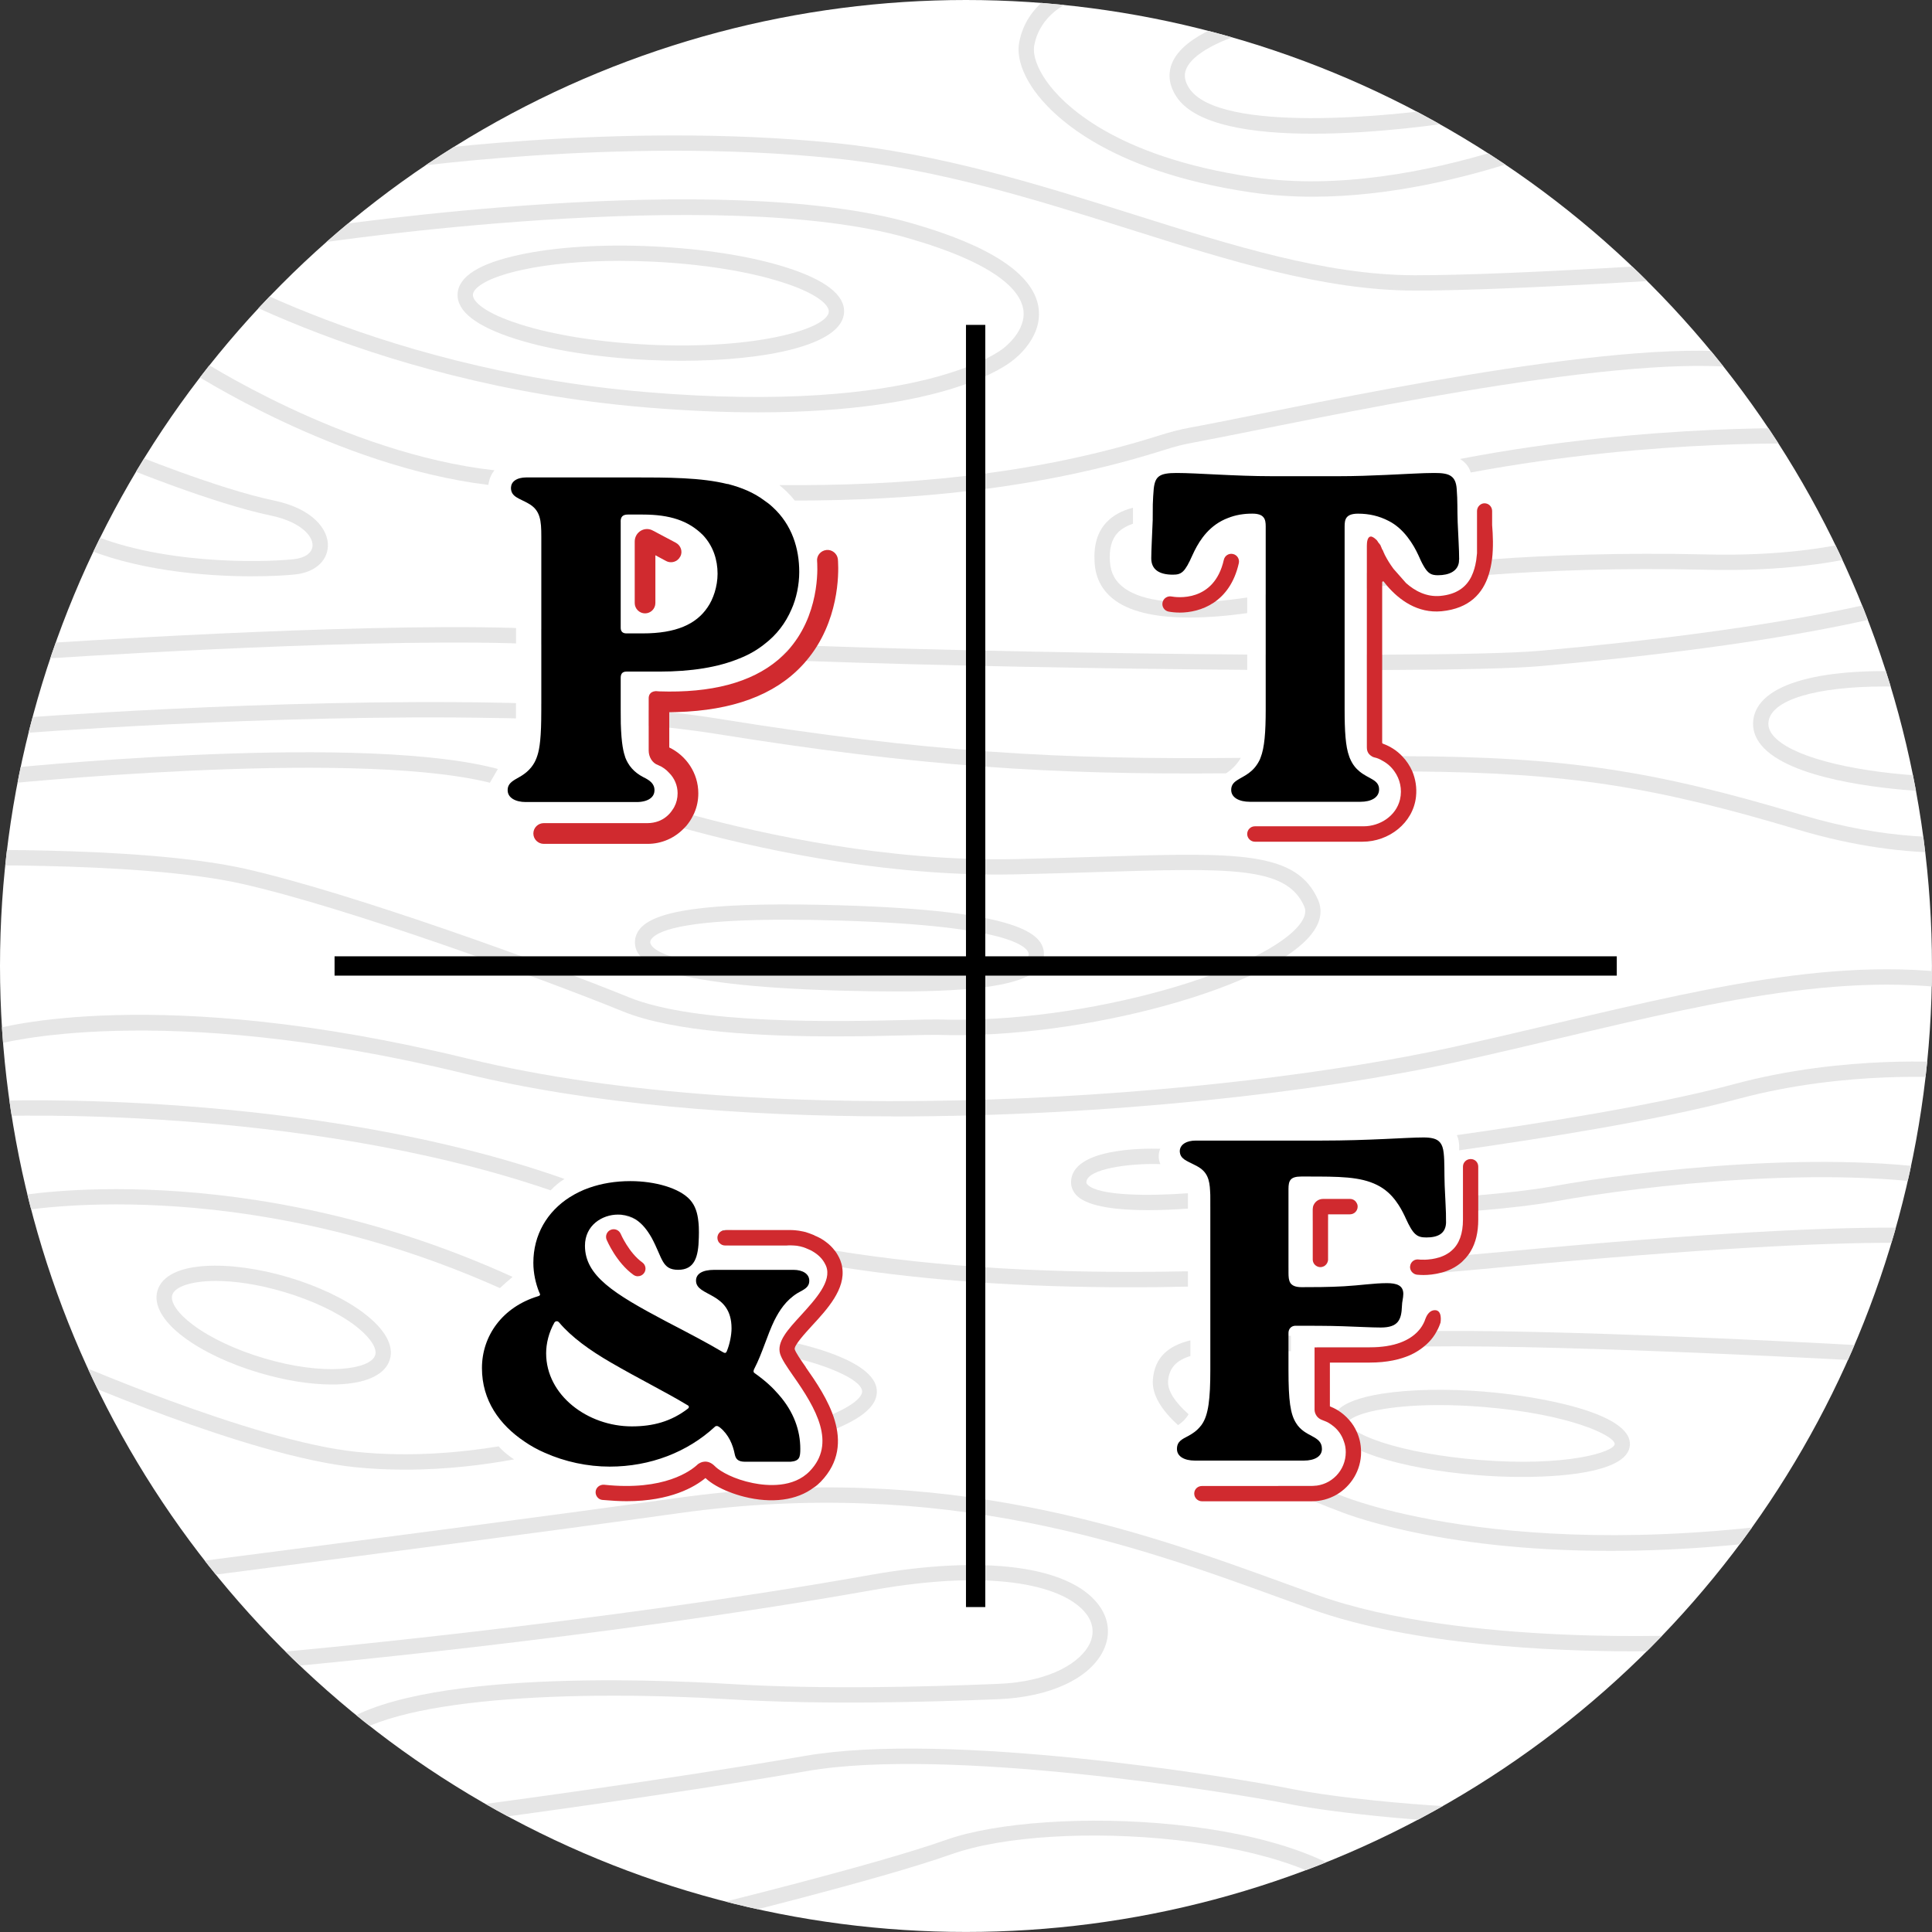
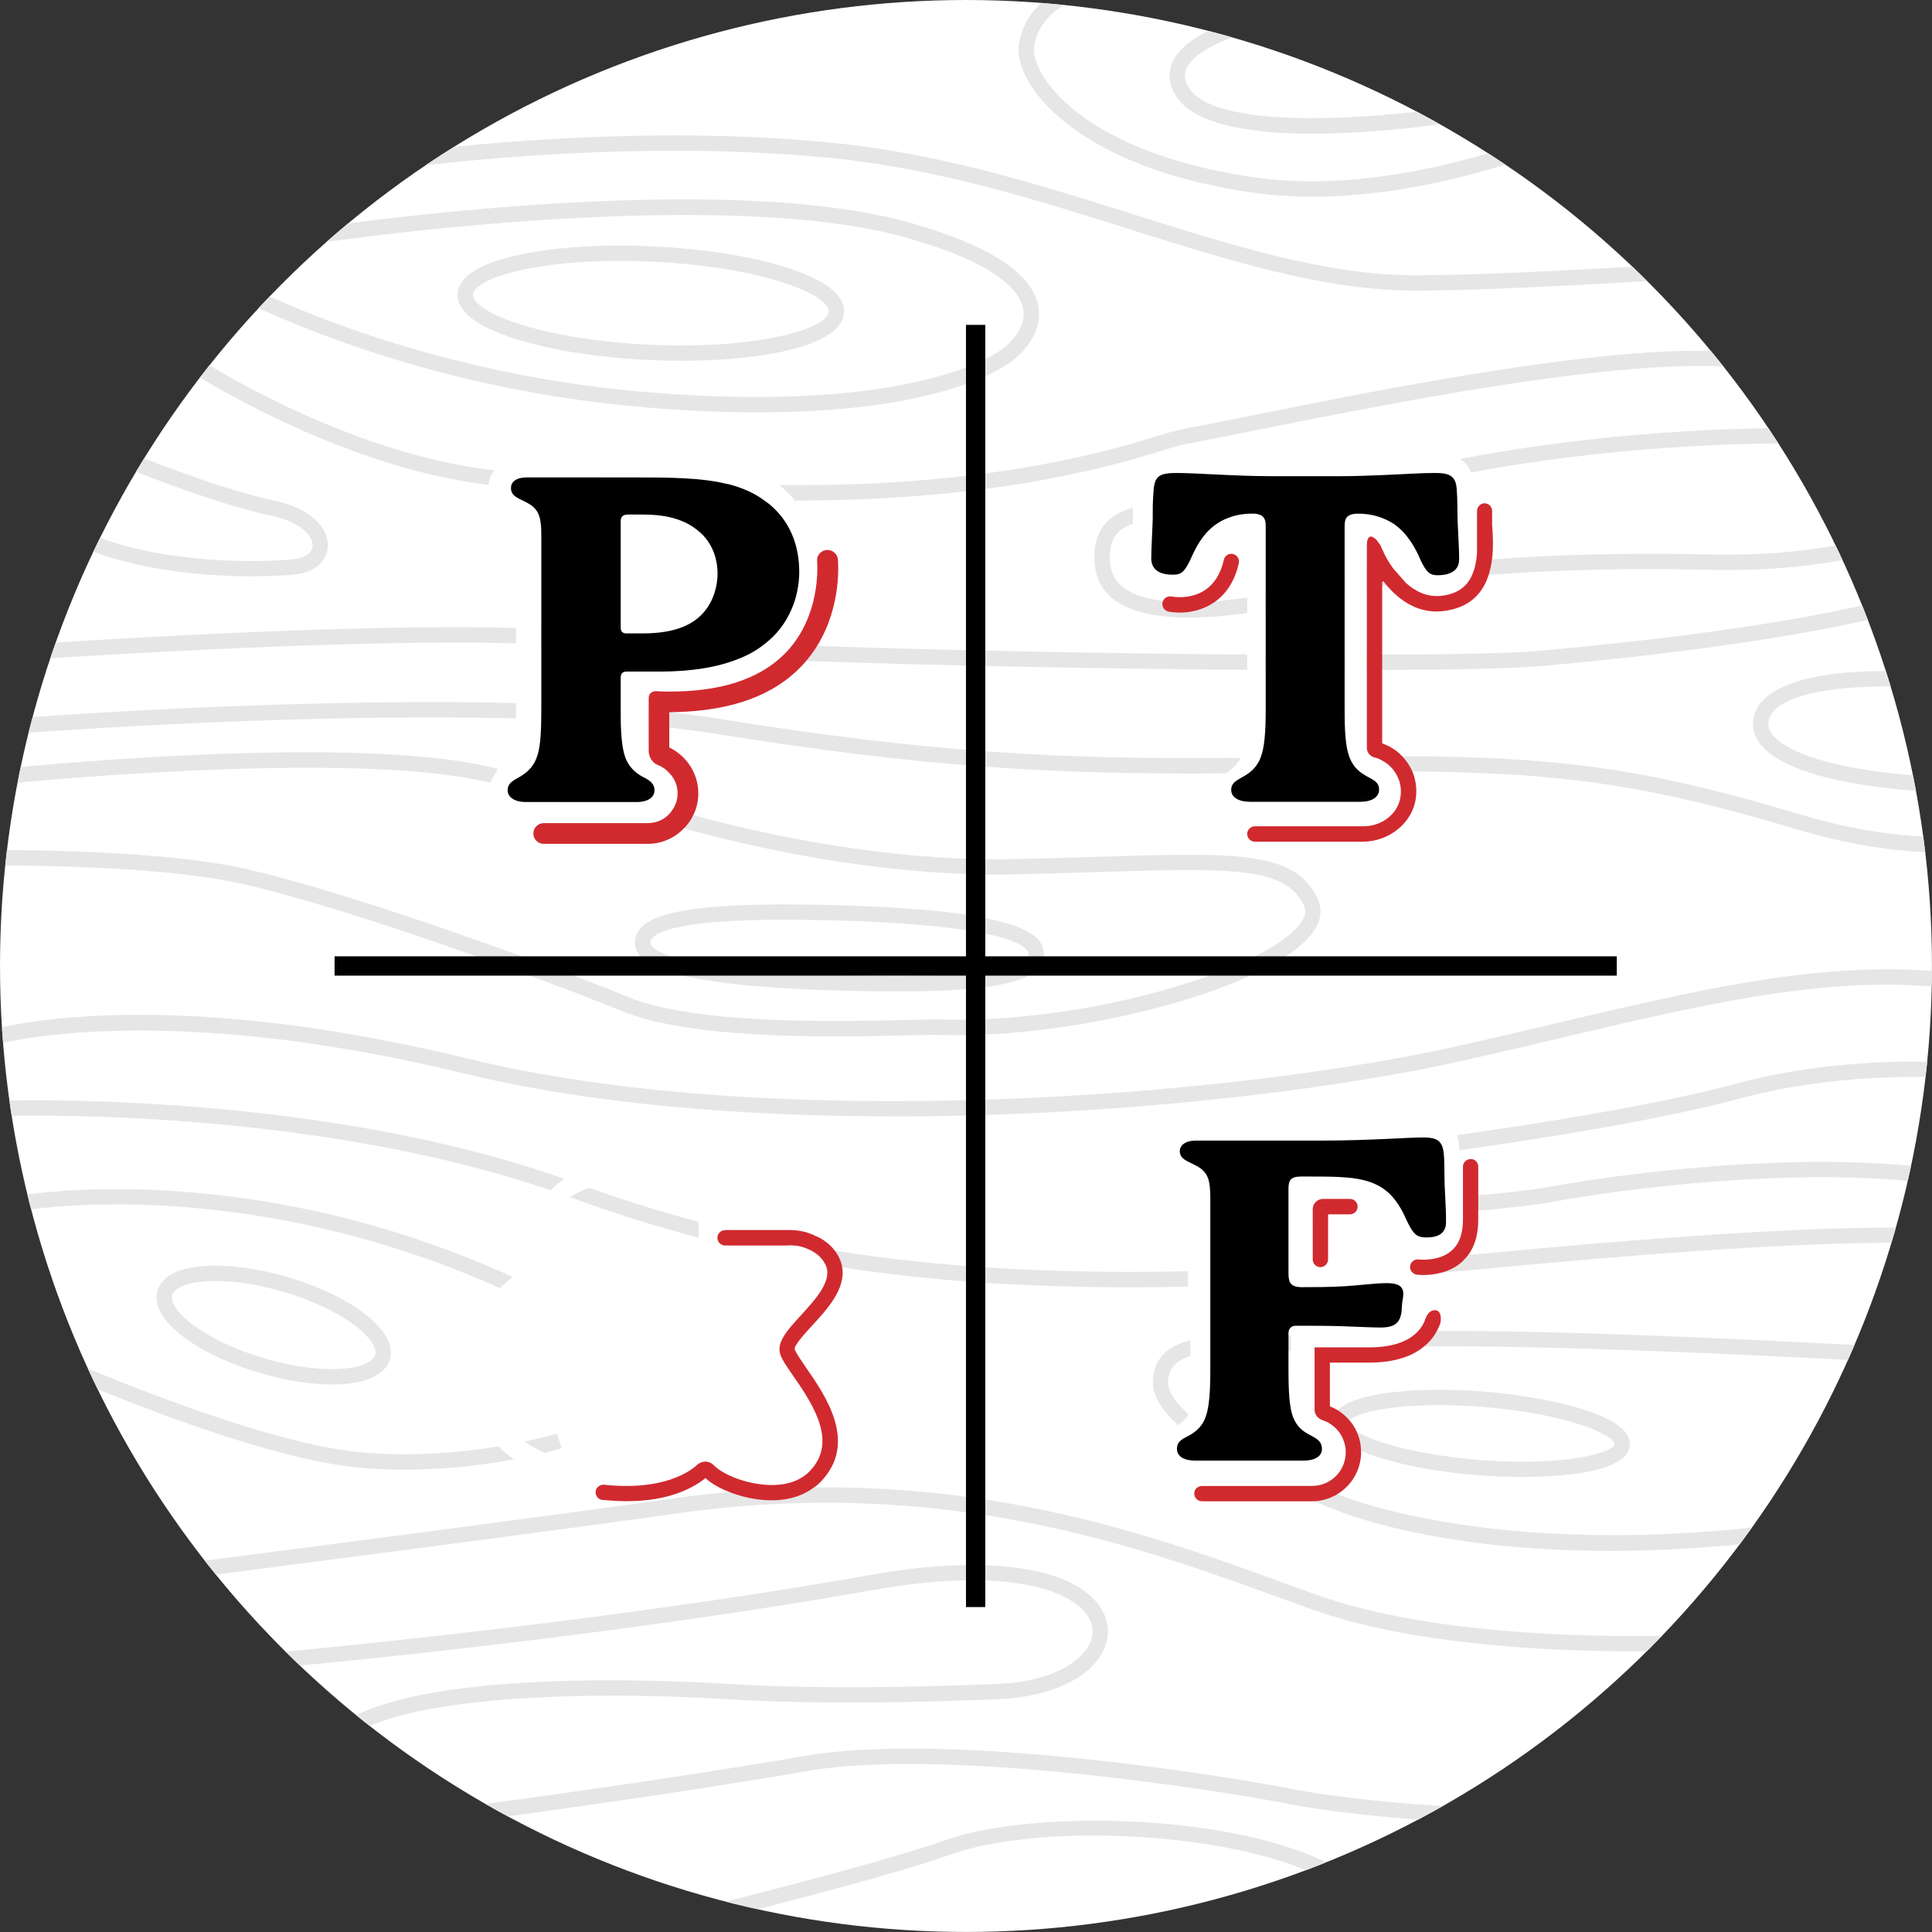
<svg xmlns="http://www.w3.org/2000/svg" id="b" width="456.31" height="456.31" viewBox="0 0 456.31 456.31">
  <rect x="0" y="0" width="456.31" height="456.31" fill="#333333" stroke="none" />
  <defs>
    <clipPath id="d">
      <circle cx="228.15" cy="228.15" r="228.15" fill="none" />
    </clipPath>
  </defs>
  <g id="c">
    <g clip-path="url(#d)">
      <circle cx="228.15" cy="228.15" r="228.15" fill="#fff" />
      <g>
-         <path d="M196.11,338.01l-1.27-3.24c8.37-3.28,8.84-5.6,8.78-6.23-.26-2.95-9.64-6.62-18.19-8.32l.68-3.41c3.39,.68,20.35,4.41,20.97,11.43,.32,3.6-3.17,6.71-10.98,9.77Z" fill="#e6e6e6" />
        <path d="M310.05,31.58c-13.94,0-27.72-1.91-32.21-8.77-2.13-3.26-1.76-6.02-1.08-7.76,2.84-7.22,16.06-10.67,17.56-11.04l.87,3.51c-3.57,.88-13.23,4.2-15.06,8.86-.55,1.4-.31,2.85,.74,4.46,6.99,10.69,48.01,6.71,63.23,4.27l.57,3.57c-3.09,.49-18.95,2.9-34.62,2.9Z" fill="#e6e6e6" />
        <path d="M310.03,46.46c-4.87,0-9.76-.32-14.6-1.03-34.36-5.07-47.24-18.54-51.18-24.1-2.9-4.09-4.15-8.13-3.52-11.38,1.77-9.18,10.02-12.54,10.37-12.68l1.33,3.37-.66-1.68,.67,1.68c-.28,.11-6.76,2.8-8.15,10-.43,2.24,.63,5.38,2.92,8.6,3.67,5.18,15.77,17.75,48.76,22.61,39.94,5.89,85.44-16.97,85.89-17.2l1.64,3.22c-1.68,.85-36.96,18.59-73.46,18.59Z" fill="#e6e6e6" />
        <path d="M334.48,68.63c-.15,0-.29,0-.44,0-21.43-.04-43.75-7.08-67.38-14.53-22.13-6.98-45.02-14.19-69.84-16.72-51.06-5.21-104.38,2.68-104.91,2.76l-.54-3.58c.54-.08,54.29-8.03,105.82-2.78,25.19,2.57,48.26,9.84,70.56,16.87,23.36,7.36,45.42,14.32,66.3,14.36,.14,0,.29,0,.43,0,23.07,0,70.13-3.24,70.61-3.27l.25,3.61c-.48,.03-47.66,3.28-70.86,3.28Z" fill="#e6e6e6" />
        <path d="M179.06,97.39c-7.91,0-16.76-.35-26.67-1.18-67.31-5.64-110.87-33.51-111.3-33.79l1.97-3.03c.43,.28,43.28,27.66,109.63,33.22,64.97,5.44,84.01-10.12,84.19-10.27l.13-.1c.05-.04,5.56-4.11,4.66-9.26-.76-4.29-6.1-10.68-27.28-16.76-44.69-12.84-138.11,1.04-139.04,1.18l-.54-3.58c3.86-.58,95.13-14.14,140.58-1.08,18.46,5.3,28.51,11.91,29.85,19.64,1.23,7.09-5.25,12.16-6.04,12.74-1.26,1.06-15.68,12.27-60.14,12.27Z" fill="#e6e6e6" />
        <g>
          <path d="M46.53,84.47c.37,.23,34.73,22.65,70.26,26.61-.6,.7-1.23,1.81-1.44,3.45-36.05-4.36-70.45-26.82-70.82-27.05l1.99-3.01Z" fill="#e6e6e6" />
          <path d="M180.48,118.17c-15.67-.23-30.34-1.21-43.33-2.06-5.31-.35-10.32-.7-15-.95-.49-.02-.97-.05-1.46-.09,.07-1.23,1.23-2.32,3.69-2.32h16.88c9.46,.6,19.7,1.23,30.55,1.58h.16s.02,0,.05,.02c3.18,.83,6,1.99,8.46,3.82Z" fill="#e6e6e6" />
          <path d="M421.17,85.56l-1.41,3.34c-19.26-8.16-89.06,5.87-122.58,12.61-6.28,1.25-11.68,2.34-15.55,3.06-2.09,.37-4.31,.95-6.77,1.74-29.53,9.34-59.69,11.89-87.14,11.92-1.11-1.41-2.39-2.64-3.66-3.66,28.14,.23,59.32-2.09,89.71-11.71,2.6-.83,4.96-1.44,7.21-1.85,3.85-.7,9.23-1.78,15.49-3.04,36.49-7.33,104.41-20.98,124.72-12.4Z" fill="#e6e6e6" />
        </g>
        <path d="M59.61,136.12c-11.34,0-28.06-1.4-41.08-7.27l1.49-3.3c17.26,7.79,41.47,7.35,49.34,6.53,2.66-.28,4.37-1.49,4.46-3.17,.13-2.51-3.2-5.76-9.8-7.13-13.71-2.85-34.68-11.45-35.56-11.82l1.38-3.35c.21,.09,21.54,8.84,34.92,11.62,9.04,1.88,12.89,6.8,12.68,10.85-.18,3.53-3.2,6.12-7.69,6.59-2.25,.24-5.8,.44-10.13,.44Z" fill="#e6e6e6" />
        <path d="M185.64,63.14c-8.32-2.64-19.43-4.38-31.29-4.94-11.85-.58-23.09,.12-31.62,1.97-9.53,2.04-14.47,5.15-14.65,9.27-.19,4.1,4.43,7.67,13.72,10.62,8.32,2.64,19.43,4.38,31.29,4.96,2.62,.12,5.24,.19,7.86,.19,19.87,0,38.04-3.66,38.41-11.45,.19-4.1-4.43-7.67-13.72-10.62Zm-32.38,18.27c-11.57-.56-22.35-2.25-30.37-4.8-8.39-2.64-11.27-5.42-11.2-7,.07-1.58,3.2-4.06,11.8-5.91,6.37-1.37,14.33-2.09,22.95-2.09,2.53,0,5.12,.07,7.74,.19,11.57,.56,22.35,2.25,30.37,4.8,8.39,2.64,11.27,5.42,11.2,7-.19,3.99-16.83,9.02-42.49,7.81Z" fill="#e6e6e6" />
        <path d="M85.92,310.12c-4.5-3.38-10.87-6.4-17.92-8.48-13.31-3.94-28.63-4.15-30.81,3.2-.97,3.34,1.21,7.23,6.19,10.96,4.47,3.36,10.85,6.37,17.92,8.46,6.03,1.78,11.98,2.74,17.08,2.74,.88,0,1.74-.02,2.55-.09,3.11-.21,5.66-.83,7.53-1.83,1.88-.97,3.13-2.34,3.62-4.01,1-3.31-1.21-7.21-6.17-10.94Zm2.69,9.92c-.49,1.72-3.52,2.94-7.9,3.25-5.19,.37-11.71-.51-18.38-2.5-6.65-1.97-12.61-4.78-16.76-7.88-3.52-2.64-5.4-5.33-4.89-7.05,.56-1.9,4.34-3.32,10.32-3.32,4.31,0,9.76,.74,15.97,2.57,6.68,1.97,12.63,4.78,16.78,7.88,3.13,2.36,4.96,4.78,4.96,6.47,0,.21-.05,.39-.09,.58Z" fill="#e6e6e6" />
        <path d="M350.6,328.68c-9.06-.72-17.64-.53-24.2,.49-5.22,.83-8.72,2.13-10.45,3.89-.79,.81-1.21,1.69-1.3,2.67-.02,.3-.02,.6,.02,.88,1.28,.93,2.27,2.27,2.76,3.82,1.04,.79,2.39,1.53,4.03,2.25,1.11,.46,2.34,.93,3.73,1.39,6.31,2.09,14.77,3.62,23.83,4.34,2.97,.25,6.63,.42,10.45,.42,5.84,0,12.1-.39,16.95-1.53,4.84-1.14,8.3-2.99,8.53-5.93,.63-7.81-22.21-11.71-34.35-12.68Zm30.76,12.4c-.16,1.85-11.24,5.4-32.06,3.73-8.76-.72-16.92-2.18-22.97-4.17-2.83-.93-4.68-1.81-5.91-2.55-1.76-1.07-2.18-1.83-2.16-2.06,0-.12,.12-.32,.44-.6,.83-.7,3.06-1.85,8.25-2.67,3.71-.6,8.14-.9,12.94-.9,3.31,0,6.84,.14,10.41,.44,20.68,1.67,31.06,6.84,31.06,8.74v.05Z" fill="#e6e6e6" />
        <path d="M198.58,213.82c-28.03-.81-42.51,.74-46.97,5.05-1.07,1.04-1.65,2.32-1.65,3.66,0,4.66,5.47,10.18,48.01,11.43,5.05,.14,9.64,.21,13.79,.21,19.52,0,29.72-1.65,33.27-5.24,1-1,1.53-2.23,1.53-3.52v-.23c-.19-4.64-5.82-10.11-47.99-11.36Zm43.88,12.56c-3.34,3.38-18.29,4.73-44.37,3.96-42.35-1.25-44.49-6.75-44.51-7.81,0-.25,.07-.6,.56-1.07,2.9-2.8,13.45-4.24,31.46-4.24,3.92,0,8.23,.07,12.87,.21,21.05,.63,32.15,2.32,38.02,3.99,5.84,1.69,6.44,3.36,6.47,3.89,.02,.26-.02,.6-.49,1.07Z" fill="#e6e6e6" />
        <path d="M210.86,263.67c-35.54,0-71.35-2.84-101.23-10.13C37.32,235.9-.62,246.61-.99,246.73l-1.03-3.47c1.56-.46,39.12-11.14,112.5,6.77,72.27,17.63,179.57,9.02,232.69-2.72,8.53-1.89,16.78-3.83,24.77-5.72,39.3-9.27,73.24-17.28,105.46-9.55l-.84,3.52c-31.39-7.52-64.94,.39-103.79,9.56-8,1.89-16.26,3.84-24.82,5.73-31.52,6.97-82.02,12.84-133.09,12.84Z" fill="#e6e6e6" />
        <g>
          <path d="M133.32,278.45c-1.07,.67-2.2,1.55-3.27,2.69C70.9,260.86-.71,263.59-1.43,263.64l-.16-3.62c.77-.05,74.69-2.87,134.92,18.43Z" fill="#e6e6e6" />
          <path d="M164.94,288.56c.09,.81,.12,1.67,.12,2.53,0,.42,0,.86-.02,1.25-5.01-1.32-9.97-2.76-14.91-4.31,0-.02-.02-.02-.02-.02-1.16-.35-2.32-.72-3.45-1.11-4.03-1.28-8.04-2.67-12.05-4.15,1.39-.88,2.9-1.62,4.54-2.2,8.51,3.04,17.08,5.7,25.8,8.02Z" fill="#e6e6e6" />
          <path d="M280.57,300.29v3.59c-4.68,.12-9.25,.16-13.72,.16-25.13,0-47.34-1.53-67.94-4.71-1.34-.21-2.67-.42-3.96-.65-.65-1.37-1.74-2.41-3.15-3.2-.05-.05-.09-.05-.14-.09-.44-.21-.86-.39-1.3-.58-.95-.39-1.92-.58-2.74-.63-1.16-.09-1.92,0-1.92,0h-13.26c-.86-.21-1.67-.42-2.53-.63h-.02c-.28-.32-.44-.74-.44-1.21,0-.72,.44-1.34,1.07-1.62,.23-.14,.46-.19,.76-.19h1.53c7.93,1.9,16,3.5,24.34,4.84h.02c24.73,3.99,51.74,5.54,83.41,4.89Z" fill="#e6e6e6" />
          <path d="M304.31,300.61c0,.95,.05,1.76,.44,2.39-5.93,.32-11.71,.56-17.32,.72v-3.62c5.49-.16,11.1-.39,16.88-.7v1.21Z" fill="#e6e6e6" />
          <path d="M310.99,299.04c.65-.02,1.3-.07,1.95-.12-.3,.21-.67,.35-1.07,.35-.32,0-.63-.09-.88-.23Z" fill="#e6e6e6" />
          <path d="M466.79,291.36l-1.39,3.34c-.49-.16-14.23-4.47-109.79,4.52-5.17,.49-10.22,.95-15.18,1.37h-.02c-1.97,.16-3.89,.3-5.82,.46-.95-.16-1.69-1.07-1.53-2.04,.14-1,1.04-1.67,2.02-1.53,.02,0,2.36,.28,4.82-.49,2.27-.21,4.57-.39,6.88-.6,2.8-.23,5.63-.51,8.51-.76,98.06-9.25,110.99-4.47,111.5-4.27Z" fill="#e6e6e6" />
        </g>
        <path d="M121.06,301.59c-1.07,.88-2.18,1.88-2.99,2.64-61.87-27.68-113.31-18.24-113.82-18.13l-.7-3.55c.53-.12,53.92-9.92,117.51,19.03Z" fill="#e6e6e6" />
        <g>
          <path d="M121.41,344.68c-6.61,1.23-15.6,2.43-25.66,2.43-3.82,0-7.84-.16-11.89-.58-25.34-2.6-69.17-21.91-71.03-22.72l1.46-3.32c.44,.19,45.18,19.89,69.94,22.42,12.66,1.3,24.76,.14,33.54-1.3,.76,.86,1.99,2.02,3.64,3.06Z" fill="#e6e6e6" />
          <path d="M132.65,342.06c-.21,.07-1.62,.49-3.99,1.07-1.69-.74-3.29-1.62-4.78-2.64,4.75-1,7.63-1.85,7.7-1.88l1.07,3.45Z" fill="#e6e6e6" />
        </g>
        <path d="M386.08,390.02c-19.13,0-52.41-1.39-76.21-9.9-2.5-.89-5.05-1.82-7.67-2.77-33.37-12.13-79.06-28.74-141.78-19.97-32.34,4.52-74.71,10.02-102.74,13.65-12.8,1.66-23.28,3.02-26.44,3.47v.08c-1.23,.13-2.93,.31-3.14-1.48-.21-1.79,1.12-1.97,3.53-2.3,1.29-.18,3.19-.43,5.61-.75,4.82-.63,11.72-1.53,19.98-2.6,28.03-3.63,70.39-9.13,102.71-13.65,63.61-8.9,109.8,7.89,143.52,20.15,2.61,.95,5.16,1.88,7.65,2.77,34.41,12.31,89.38,9.4,89.93,9.37l.2,3.61c-.18,.01-6.07,.32-15.14,.32Z" fill="#e6e6e6" />
        <g>
          <path d="M121.25,148.31c.21,0,.42,0,.63,.02v3.64c-.42-.02-.83-.05-1.28-.05-40.06-1.09-110.9,3.69-111.76,3.76l-.23-3.62c3.41-.23,72.91-4.91,112.64-3.76Z" fill="#e6e6e6" />
          <path d="M138.73,149.49c7.53,1,22.72,1.88,41.84,2.62-1.72,1.37-3.69,2.5-5.93,3.38-16.55-.7-29.58-1.53-36.37-2.41-2.92-.37-6.42-.67-10.41-.88v-3.64c4.15,.23,7.81,.53,10.87,.93Z" fill="#e6e6e6" />
          <path d="M183.75,155.89c1.5,.04,3.04,.11,4.58,.17,.68,.02,1.35,.04,2.05,.06,31.35,1.1,70.62,1.84,104.2,2.09v-3.61c-32.68-.25-70.72-.97-101.61-2.03-.7-.02-1.39-.04-2.07-.06-1.27-.04-2.53-.08-3.78-.13l-3.38,3.5Z" fill="#e6e6e6" />
          <path d="M317.57,154.66v3.62h-1.04c-5.61,0-11.5-.02-17.62-.05v-3.62c6.49,.05,12.75,.05,18.66,.05Z" fill="#e6e6e6" />
          <path d="M477.29,134.35c-18.36,10.13-56.42,17.85-113.15,22.95-6.26,.58-19.96,.88-37.69,.95-1.18,0-2.39,.02-3.62,0v-3.62h3.62c17.59-.07,31.13-.37,37.37-.93,56.21-5.08,93.82-12.66,111.73-22.53l1.74,3.18Z" fill="#e6e6e6" />
        </g>
        <g>
          <path d="M118.14,165.97c1.25,.02,2.5,.05,3.73,.09v3.62c-1.46-.05-2.92-.09-4.38-.09-53.48-1.04-113.94,3.69-114.75,3.76l-.28-3.62c.81-.07,61.82-4.82,115.68-3.76Z" fill="#e6e6e6" />
          <path d="M146.58,167.74c0,1.16,.02,2.18,.02,3.08-6-.42-12.31-.74-18.78-.97,.02-.65,.02-1.34,.02-2.11v-1.51c6.44,.21,12.73,.53,18.73,.97v.53Z" fill="#e6e6e6" />
          <path d="M293.06,179c-.68,1.18-1.75,2.51-3.48,3.65-41.1,.34-72.05-1.54-120.52-9.33-3.46-.55-7.14-1.03-11-1.46-.7-.06-1.39-.15-2.11-.21-.91-.11-1.82-.21-2.74-.27v-3.63c1.52,.13,3.04,.27,4.54,.44h.02c.11,.02,.19,.02,.3,.04h.08c4.05,.42,7.87,.93,11.48,1.52,49.57,7.98,80.75,9.69,123.44,9.25Z" fill="#e6e6e6" />
          <path d="M321.09,182.22c-3.71,.02-7.56,.07-11.61,.16-5.03,.09-9.88,.19-14.58,.23,.93-.67,1.83-1.6,2.55-3.04,.09-.19,.19-.39,.26-.63,3.8-.05,7.7-.12,11.71-.19,3.18-.07,6.26-.12,9.23-.14,.05,.19,.12,.35,.19,.51,.6,1.44,1.41,2.39,2.27,3.08Z" fill="#e6e6e6" />
          <path d="M490.67,195.81c-.67,.35-11.66,5.59-30.76,5.59-9.76,0-21.63-1.37-35.35-5.47-33.59-10.04-54.13-13.47-90.96-13.72-1.39-.02-2.81-.02-4.24-.02-.74-1.07-1.74-1.95-2.9-2.55-.56-.35-1.23-.63-1.9-.76-.23-.07-.44-.16-.6-.28,2.48-.02,4.87-.02,7.21,0,38.81,.09,59.72,3.48,94.44,13.89,39.2,11.71,63.24,.23,63.47,.09l1.6,3.25Z" fill="#e6e6e6" />
        </g>
        <g>
          <path d="M287.11,142c2.48-.21,5.01-.51,7.46-.88v3.69c-4.47,.63-9.18,1.04-13.63,1.04-6.91,.02-13.24-1.02-17.36-3.89-3.13-2.2-4.82-5.24-5.05-9.09-.26-4.13,.67-7.26,2.85-9.55,1.58-1.67,3.69-2.74,6.21-3.41v3.78c-1.48,.51-2.71,1.21-3.59,2.13-1.44,1.51-2.06,3.76-1.85,6.82,.16,2.74,1.32,4.8,3.52,6.35,2.27,1.6,5.4,2.5,9.02,2.94,3.78,.49,8.07,.44,12.43,.07Z" fill="#e6e6e6" />
          <path d="M342.7,112.49c-10.15,2.02-20.56,4.59-30.92,7.79-4.43,1.09-8.97,1.62-13.42,1.88-.42-.51-1.21-.83-2.6-.83-1.9,0-3.85,.26-5.77,1.04-1.58,0-3.11,0-4.61-.02-4.87-.05-9.41-.09-13.14,.35v-.19c0-1.07,0-2.23,.02-3.43v-.02c3.89-.42,8.37-.37,13.14-.32,8,.07,17.08,.14,25.41-1.95,5.52-1.72,11.03-3.22,16.55-4.59h.05c4.66-.21,8.65-.46,11.31-.46,1.81,0,3.13,.14,3.99,.76Z" fill="#e6e6e6" />
          <path d="M316.57,136.42s.37-.07,1-.21v3.69c-.09,.02-.14,.05-.19,.05-1.09,.32-8.9,2.57-18.48,4.2v-3.71c9.6-1.67,17.36-3.92,17.53-3.96l.14-.05Z" fill="#e6e6e6" />
          <path d="M429.72,101.23l-.16,3.62c-.46-.02-38.04-1.48-82.2,6.75-.44-1.58-1.53-2.6-2.53-3.2,45.37-8.69,84.4-7.19,84.89-7.16Z" fill="#e6e6e6" />
          <path d="M329.16,134.4l2.9,3.29c-1.62,.21-3.13,.39-4.5,.6-.39,.05-.76,.09-1.11,.14-1.37,.21-2.55,.39-3.62,.56v-3.66c1.76-.28,3.87-.6,6.33-.93Z" fill="#e6e6e6" />
          <path d="M336.16,133.54c2.57-.28,5.38-.56,8.41-.83-.25,2.13-2.23,3.15-4.96,3.15-1.55,0-2.36-.37-3.45-2.32Z" fill="#e6e6e6" />
          <path d="M483.34,99.1c-.39,1.53-10.5,37.14-80.37,35.47-20.47-.49-37.79,.19-51.37,1.21-1.39,.09-2.71,.21-4.03,.3,.53-1.11,.88-2.34,1.09-3.71,1.21-.09,2.46-.19,3.73-.28,13.54-.97,30.62-1.6,50.67-1.14,66.79,1.6,76.68-32.43,76.78-32.78l3.5,.93Z" fill="#e6e6e6" />
        </g>
        <g>
          <path d="M-1.31,185.38l-.37-3.59c3.48-.39,83.01-8.6,117.16-.7,.72,.16,1.44,.35,2.11,.53l-1.88,3.25c-.28-.07-.56-.14-.86-.21-33.43-7.84-115.33,.63-116.16,.72Z" fill="#e6e6e6" />
          <path d="M132.72,189.43c-3.5-.88-7.72-1.99-12.77-3.41,.28-1.18,1.39-1.74,2.74-2.5,.19-.12,.37-.21,.56-.35,16.48,4.54,22.65,5.47,24.87,5.61l-.07-1.09,2.6,.93s.63,.21,1.67,.56c-.58,.16-1.25,.25-1.97,.25h-17.62Z" fill="#e6e6e6" />
          <path d="M310.31,219.87c-8.89,13.07-54.66,25.71-88.98,24.55-1.39-.02-4.01,.04-7.3,.11-4.5,.13-10.34,.25-16.78,.25-16.91,0-38-.95-50.16-5.91-18.32-7.47-65.06-24.55-90.06-30.15-24.81-5.59-74.44-4.2-74.94-4.18l-.11-3.61c2.05-.08,50.56-1.41,75.83,4.24,25.23,5.68,72.22,22.82,90.63,30.34,16.13,6.57,49.48,5.76,65.49,5.4,3.48-.08,6.02-.15,7.49-.13,35.4,1.18,78.41-11.93,85.92-22.97,1.41-2.09,.87-3.29,.72-3.69-4.14-9.54-17.25-9.12-49-8.15-5.59,.19-11.95,.38-18.83,.53-1.5,.02-2.98,.06-4.45,.06-29.89,0-58.67-6.59-74.25-10.91-.57-.17-1.12-.32-1.65-.46h-.02c-1.65-.44-3.08-.84-4.35-1.22,.3-.11,.57-.23,.82-.38h.02c1.03-.57,1.92-1.41,2.53-2.41,.93,.27,1.92,.55,2.98,.84,.59,.17,1.22,.34,1.86,.51,16.42,4.48,46.13,11.06,76.4,10.37,6.88-.17,13.24-.34,18.85-.53,33.44-1.06,47.29-1.46,52.4,10.3,.65,1.58,1.03,4.12-1.06,7.2Z" fill="#e6e6e6" />
        </g>
        <path d="M482.23,164.33c-7.21-2.85-16.9-4.8-27.26-5.47-24.6-1.65-39.87,2.55-40.87,11.22-.25,2.13,.39,4.13,1.92,5.96,6.63,7.95,28.14,10.18,37.07,10.78,2.71,.19,5.4,.28,8,.28,7.37,0,14.21-.72,19.77-2.09,4.15-1.02,7.37-2.36,9.57-3.96,2.2-1.6,3.41-3.45,3.52-5.54,.28-4.17-3.78-8.02-11.73-11.17Zm8.14,10.92c-.16,2.32-4.13,4.71-10.39,6.24-7.16,1.79-16.64,2.39-26.64,1.72-17.39-1.16-30.62-4.78-34.54-9.48-.88-1.04-1.23-2.11-1.11-3.22,.6-5.24,11.27-8.37,27.4-8.37,3.04,0,6.26,.12,9.62,.32,10.01,.67,19.31,2.53,26.19,5.26,5.87,2.29,9.46,5.12,9.46,7.4v.14Z" fill="#e6e6e6" />
        <g>
-           <path d="M280.57,281.81v3.64c-2.81,.21-6.12,.37-9.43,.37-6.91,0-13.91-.72-16.69-3.31-1.04-.97-1.55-2.2-1.48-3.52,.39-7.77,16.85-7.79,21.05-7.67-.37,.95-.58,2.23,.05,3.62-7.3-.23-17.32,1.11-17.48,4.24-.02,.16,0,.37,.35,.7,2.74,2.55,14.16,2.64,23.64,1.95Z" fill="#e6e6e6" />
          <path d="M285.86,284.99v-1.83c0-.46,0-.93-.02-1.34,0-.19,0-.32-.02-.49,.39-.02,.79-.07,1.18-.12l.07,.6,.37,2.99c-.39,.05-.93,.12-1.58,.19Z" fill="#e6e6e6" />
          <path d="M340.96,272.21c-2.74,.37-5.24,.72-7.44,1.02-2.34,.32-4.34,.6-5.91,.81-9.76,1.39-33.2,1.25-45.53,1.04-1.76-.93-3.43-1.37-3.43-3.27,0-.14,.02-.28,.05-.42,10.66,.21,38.02,.56,48.4-.93,1.58-.23,3.57-.51,5.91-.83,1.67-.23,3.5-.49,5.47-.76,1.48,.37,2.25,1.32,2.48,3.34Z" fill="#e6e6e6" />
          <path d="M461.06,250.98l-.3,3.62c-.23-.02-24.64-1.95-50.21,4.94-19.03,5.12-46.87,9.43-65.93,12.15,.12-1.74-.21-2.9-.53-3.59,18.96-2.69,46.66-6.98,65.51-12.05,26.19-7.07,51.21-5.08,51.46-5.05Z" fill="#e6e6e6" />
        </g>
        <g>
          <path d="M320.65,284.99c0,1-.81,1.81-1.81,1.81h-5.17v1.32c-1.39,.05-2.6,.09-3.62,.14v-2.64c0-.35,.07-.7,.21-1,2.46-.09,6-.25,10.18-.44,.14,.23,.21,.51,.21,.81Z" fill="#e6e6e6" />
          <path d="M341.35,282.92c.05,1.25,.12,2.53,.16,3.62-3.29,.23-6.58,.46-9.76,.65-.51-1.07-1.16-2.3-2.06-3.5,3.76-.23,7.72-.49,11.66-.76Z" fill="#e6e6e6" />
          <path d="M463.06,276.97l-.65,3.55c-30.11-5.56-74.04-.58-95.25,3.25-4.71,.86-11.13,1.58-18.01,2.16-.6,.07-1.18,.12-1.78,.16-.63,.05-1.23,.12-1.83,.16v-3.64c.6-.05,1.23-.09,1.83-.14,.6-.05,1.18-.12,1.78-.16,6.7-.58,12.87-1.27,17.36-2.09,21.47-3.89,65.95-8.93,96.55-3.25Z" fill="#e6e6e6" />
        </g>
        <path d="M80.1,412.15l-2.61-2.51c14.95-15.52,76.27-13.05,94.71-11.92,22.43,1.37,46.83,.66,63.23,0,13.1-.46,20.01-5.42,21.95-9.53,1.13-2.4,.84-4.84-.85-7.05-4.74-6.2-20.45-10.92-50.35-5.6-65.15,11.6-139.35,18.22-140.09,18.29l-.32-3.6c.74-.07,74.78-6.68,139.77-18.25,26.75-4.76,46.89-2.16,53.86,6.96,2.53,3.3,2.97,7.14,1.24,10.79-3.17,6.72-12.79,11.17-25.08,11.6-16.47,.66-41,1.38-63.59,0-35.49-2.17-80.84-.64-91.88,10.82Z" fill="#e6e6e6" />
        <path d="M355.89,430.71c-16.31,0-40.69-2.49-51.2-4.59-14.67-2.93-81.07-13.55-114.02-7.83-33.43,5.8-76.59,11.5-77.02,11.56l-.47-3.59c.43-.06,43.52-5.75,76.87-11.53,33.83-5.87,99.59,4.7,115.35,7.85,14.91,2.98,52.05,6,62.33,3.71l.78,3.53c-2.84,.63-7.3,.9-12.62,.9Z" fill="#e6e6e6" />
        <path d="M166.66,454.02l-.86-3.52c.41-.1,40.77-9.95,57.72-15.97,23.16-8.23,86.63-6.33,102.69,15.18l-2.9,2.17c-14.05-18.81-74.21-22.6-98.58-13.94-17.13,6.09-57.67,15.98-58.08,16.08Z" fill="#e6e6e6" />
        <g>
          <path d="M281.15,316.57v3.71c-3.22,.97-4.98,2.74-5.26,5.8-.21,2.41,1.67,5.12,4.84,7.95-.46,.79-1.25,1.74-2.5,2.57-3.85-3.52-6.26-7.21-5.93-10.83,.46-5.33,3.76-7.95,8.86-9.2Z" fill="#e6e6e6" />
          <path d="M297.77,344.9h-7.65c-3.18-1.81-6.24-3.78-8.9-5.82,.93-.51,1.99-1.16,2.92-2.34,3.8,2.81,8.6,5.59,13.63,8.16Z" fill="#e6e6e6" />
          <path d="M440.26,360.66c-23.09,4.15-43.09,5.63-59.88,5.63-41.49,.02-63.49-9.09-64.75-9.62-.81-.3-2.78-1.04-5.47-2.16-2.34-.95-5.22-2.18-8.35-3.62h8.62c.12,0,.23,0,.35-.02,1.85,.76,3.66,1.48,5.38,2.13,.28,.09,.56,.21,.81,.3,.49,.21,43.65,17.99,122.65,3.78l.63,3.57Z" fill="#e6e6e6" />
          <path d="M300.97,315.48c1.27,.02,2.57,.02,3.92,.02v3.64c-1.37-.02-2.69-.02-3.96-.05-5.08-.07-9.39-.09-12.91,.12v-3.59c3.87-.25,8.28-.21,12.96-.14Z" fill="#e6e6e6" />
          <path d="M444.78,318.05l-.21,3.59c-.81-.05-72.35-4.1-107.75-3.62-5.22,.05-9.67,.23-12.96,.51-4.4,.39-8.69,.56-12.8,.6v-1h13c6.12,0,9.5-1.78,11.36-3.73,1.44-.02,2.92-.05,4.47-.05,36-.23,101.6,3.5,104.87,3.69Z" fill="#e6e6e6" />
        </g>
        <g>
          <path d="M341.54,288.56c0,2.85-1.99,3.71-4.66,3.71-2.23,0-3.11-.65-4.89-4.57-.07-.16-.16-.32-.23-.51-.51-1.07-1.16-2.3-2.06-3.5-1.07-1.46-2.5-2.85-4.47-3.82-4.01-1.99-8.9-1.99-16.69-1.99h-1.21c-2.57,0-3.01,.95-3.01,2.94v19.8c0,.95,.05,1.76,.44,2.39,.44,.63,1.21,1,2.67,1,2.46,0,6.47,0,10.01-.21,3.78-.21,7.12-.74,10.11-.74,2.34,0,3.89,.53,3.89,2.55,0,.95-.32,1.9-.32,2.85-.12,3.29-.9,5.08-5.01,5.08-2.23,0-5.89-.21-8.9-.3-3.22-.12-8.21-.12-11.22-.12-1,0-1.67,.74-1.67,1.69v8.79c0,7.21,.44,10.36,1.78,12.49,2.11,3.48,6.12,2.85,6.12,6.14,0,1.78-1.78,2.74-4.24,2.74h-25.78c-2.43,0-4.22-.95-4.22-2.74s1.18-2.29,2.67-3.08c.93-.51,1.99-1.16,2.92-2.34,.12-.12,.21-.25,.3-.39,1.55-2.23,1.99-6.05,1.99-12.82v-40.43c0-.65,0-1.27-.05-1.83-.12-2.76-.67-4.59-3.06-5.89-.23-.14-.46-.26-.67-.35-1.76-.93-3.43-1.37-3.43-3.27,0-.14,.02-.28,.05-.42,.25-1.09,1.46-2.02,3.73-2.02h29.56c11.66,0,20.12-.74,24.22-.74,.9,0,1.65,.07,2.27,.23,1.48,.37,2.25,1.32,2.48,3.34,.02,.05,.02,.09,.02,.14,.23,2.02,.12,4.54,.23,7.63,.05,.93,.09,1.92,.14,2.94,.05,1.25,.12,2.53,.16,3.62,0,.76,.02,1.46,.02,2.02Z" />
          <path d="M349.14,275.55v12.54c0,2.92-.58,5.42-1.78,7.42-.16,.3-.37,.6-.58,.88-.37,.51-.79,.97-1.25,1.41-.09,.09-.19,.21-.3,.3-1.48,1.3-3.18,2.06-4.8,2.48h-.02c-1.6,.44-3.13,.56-4.17,.56-.97,0-1.55-.09-1.65-.09-.95-.16-1.69-1.07-1.53-2.04,.14-1,1.04-1.67,2.02-1.53,.02,0,2.36,.28,4.82-.49,1.02-.32,2.09-.83,2.99-1.65,1.76-1.53,2.64-3.99,2.64-7.26v-12.54c0-1,.81-1.79,1.83-1.79s1.78,.79,1.78,1.79Z" fill="#d02a2f" />
          <path d="M320.65,284.99c0,1-.81,1.81-1.81,1.81h-5.17v10.66c0,.6-.3,1.14-.74,1.46-.3,.21-.67,.35-1.07,.35-.32,0-.63-.09-.88-.23-.56-.3-.93-.9-.93-1.58v-11.85c0-.35,.07-.7,.21-1,.39-.86,1.23-1.44,2.23-1.44h6.35c.7,0,1.32,.39,1.6,1,.14,.23,.21,.51,.21,.81Z" fill="#d02a2f" />
          <path d="M340.26,312.27c-.21,.67-.49,1.39-.93,2.16-.23,.44-.51,.9-.86,1.37-.56,.76-1.28,1.55-2.23,2.29-.05,.05-.09,.07-.14,.12-.81,.63-1.83,1.3-3.01,1.83-2.36,1.04-5.45,1.78-9.6,1.78h-9.39v10.34c.65,.25,1.25,.56,1.83,.9,1.04,.65,1.97,1.44,2.76,2.36,.7,.79,1.28,1.69,1.72,2.67,.65,1.39,1.02,2.94,1.04,4.59,.02,.09,.02,.19,.02,.28,0,4.31-2.36,8.09-5.89,10.11-1.69,.95-3.64,1.51-5.73,1.51h-25.96c-1.02,0-1.83-.83-1.83-1.83s.81-1.78,1.83-1.78h25.96c.12,0,.23,0,.35-.02,4.27-.16,7.65-3.66,7.65-7.97,0-.88-.14-1.74-.44-2.53-.49-1.55-1.48-2.9-2.76-3.82-.19-.14-.37-.28-.56-.39-.44-.3-.97-.53-1.46-.72-.09,0-.19-.05-.23-.09-1.88-.63-1.92-2.32-1.92-2.46v-14.74h13c6.12,0,9.5-1.78,11.36-3.73,.81-.83,1.32-1.74,1.65-2.53,0,0,.09-.35,.3-.79,.32-.76,1-1.74,2.11-1.74,1.83,0,1.34,2.85,1.34,2.85Z" fill="#d02a2f" />
        </g>
        <g>
          <path d="M344.6,132.2c0,.19,0,.35-.02,.51-.25,2.13-2.23,3.15-4.96,3.15-1.55,0-2.36-.37-3.45-2.32-.37-.63-.74-1.44-1.18-2.43-1.14-2.48-3.38-6.24-7-8.07-2.27-1.18-4.64-1.72-7.23-1.72-2.94,0-3.18,1.39-3.18,3.01v43.28c0,4.98,.21,8.72,1.07,11.01,.05,.19,.12,.35,.19,.51,.6,1.44,1.41,2.39,2.27,3.08,2.16,1.79,4.61,1.92,4.61,4.24,0,1.95-1.92,2.92-4.4,2.92h-26.13c-2.48,0-4.4-.97-4.4-2.8,0-2.16,2.09-2.46,4.13-3.96,.93-.67,1.83-1.6,2.55-3.04,.09-.19,.19-.39,.26-.63,.93-2.34,1.21-6.03,1.21-11.34v-43.28c0-.83-.07-1.62-.56-2.18-.42-.51-1.21-.83-2.6-.83-1.9,0-3.85,.26-5.77,1.04-.51,.19-1,.42-1.48,.67-3.82,2.04-5.75,5.59-6.88,8.07-1.81,4.1-2.6,4.64-4.64,4.64-3.18,0-5.1-1.18-5.1-3.87,0-1.81,.23-6.1,.35-9.18v-.19c0-1.07,0-2.23,.02-3.43v-.02c.05-1.16,.09-2.36,.21-3.55,.32-3.01,1.34-3.78,5.42-3.78,4.87,0,13.68,.76,22.51,.76h15.72c3.89,0,7.74-.14,11.24-.3h.05c4.66-.21,8.65-.46,11.31-.46,1.81,0,3.13,.14,3.99,.76,.79,.56,1.21,1.48,1.32,3.01,.23,2.8,.12,4.94,.23,7.86,.12,3.13,.35,6.35,.35,8.83Z" />
          <path d="M278.6,144.68c-.96,0-1.83-.09-2.59-.23-.99-.19-1.63-1.14-1.44-2.12,.18-.99,1.14-1.63,2.12-1.45,1.02,.2,10.06,1.55,12.36-8.66,.22-.98,1.18-1.6,2.17-1.37,.98,.22,1.59,1.19,1.37,2.17-2.09,9.29-9.06,11.67-14,11.67Z" fill="#d02a2f" />
          <path d="M352.39,132.08c-.16,1.25-.42,2.48-.79,3.69-1.37,4.31-4.47,7.95-11.13,8.6-5.66,.53-10.01-2.67-12.91-6.07-.25-.3-.51-.63-.74-.93-.09-.16-.37-.05-.37,.16v37.9c0,.09,.07,.16,.16,.21,1.74,.63,3.29,1.62,4.54,2.94,1.02,1.04,1.83,2.27,2.43,3.62,.74,1.81,1.09,3.82,.86,5.96-.67,6.24-6.42,10.64-12.61,10.64h-25.45c-.97,0-1.81-.83-1.81-1.81,0-1.04,.83-1.83,1.81-1.83h25.66c3.94,0,7.7-2.48,8.62-6.33,.56-2.43,0-4.8-1.32-6.65-.74-1.07-1.74-1.95-2.9-2.55-.56-.35-1.23-.63-1.9-.76-.23-.07-.44-.16-.6-.28-1.02-.6-1.11-1.58-1.11-2.06v-47.61c0-.74,.09-2.34,1.09-2.18h.05c.26,.09,.51,.25,.79,.46,.09,.09,.14,.21,.3,.25,.21,.21,.37,.51,.51,.72,.16,.16,.32,.37,.49,.63l.09,.25c0,.07,.05,.12,.09,.16,0,.12,.12,.25,.12,.37,.21,.3,.37,.63,.46,.93,.16,.25,.21,.53,.32,.67,.46,.9,1.14,2.04,2.02,3.22l2.9,3.29c2.16,1.92,4.87,3.34,8.11,3.06,3.92-.37,6.17-2.11,7.4-4.68,.53-1.11,.88-2.34,1.09-3.71,.07-.53,.14-1.11,.19-1.69v-9.97c0-1,.83-1.83,1.76-1.83,1.04,0,1.81,.83,1.81,1.83v3.32c.19,2.29,.32,5.19-.02,8.07Z" fill="#d02a2f" />
        </g>
        <g>
-           <path d="M160.65,131.48c-.64,1.22-2.15,1.66-3.32,1.03l-2.54-1.37v11.29c0,1.37-1.12,2.44-2.44,2.44s-2.44-1.08-2.44-2.44v-14.52c0-2.25,2.35-3.67,4.3-2.59l5.43,2.88c1.17,.64,1.66,2.1,1.03,3.27Z" fill="#d02a2f" />
          <path d="M182.44,119.72c-.61-.57-1.27-1.08-1.96-1.54-2.47-1.84-5.28-3-8.47-3.84t-.04-.02h-.17c-6.23-1.54-13.79-1.56-22.65-1.56h-24.76c-2.47,0-3.63,1.08-3.69,2.3-.02,.06-.02,.13-.02,.17,0,2.15,2.01,2.47,4.05,3.65,2.93,1.58,3.12,4.1,3.12,7.85v41c0,.78,0,1.46-.02,2.11-.08,5.76-.57,7.73-1.08,9.1-.59,1.65-1.71,3.1-3.5,4.24-.19,.13-.38,.23-.57,.34-1.33,.76-2.45,1.33-2.72,2.51-.04,.17-.06,.38-.06,.61,0,1.82,1.92,2.79,4.26,2.79h26.18c.72,0,1.39-.08,1.98-.25h.02c1.37-.4,2.24-1.25,2.24-2.53,0-1.63-1.2-2.39-2.68-3.12-2.26-1.18-3.5-2.79-4.2-4.58-.44-1.31-.93-3.1-1.08-8.13,0-.89-.02-1.92-.02-3.08v-7.62c0-.74,.21-1.5,1.35-1.5h7.77c7.62,0,13.91-1.03,18.92-3.1,2.26-.89,4.22-2.03,5.93-3.4,2.83-2.15,4.96-4.92,6.38-8.23,1.14-2.53,1.82-5.76,1.82-8.8,0-5.47-1.67-11.13-6.31-15.35Zm-35.85,3.44c0-1.08,.49-1.63,1.69-1.63h3.53c6.4,0,10.79,1.44,14.19,4.83,2.47,2.6,3.48,5.91,3.48,9.14,0,3-1.01,6.02-2.39,7.98-2.68,3.95-7.41,6.12-15.28,6.12h-3.86c-.87,0-1.35-.44-1.35-1.33v-25.12Z" />
          <path d="M193.02,152.51s-.02,.04-.04,.06c-.72,1.18-1.58,2.34-2.53,3.48l-.06,.06c-.27,.34-.59,.7-.89,1.01-6.59,7.09-16.57,10.68-29.62,11.06h-.02c-.57,.02-1.12,.04-1.71,.04h-.08v8.32c4.01,1.94,6.86,6.04,6.86,10.83,0,1.65-.32,3.21-.95,4.64-.06,.17-.15,.34-.25,.51-.44,.97-1.06,1.86-1.73,2.66h-.02c-.15,.17-.3,.32-.44,.46-2.17,2.26-5.21,3.67-8.59,3.67h-24.51c-1.37,0-2.47-1.1-2.47-2.45s1.1-2.45,2.47-2.45h24.51c.91,0,1.79-.17,2.58-.46,.3-.11,.57-.23,.82-.38h.02c1.03-.57,1.92-1.41,2.53-2.41,.13-.17,.23-.36,.34-.55,.53-.97,.8-2.09,.8-3.25,0-1.84-.74-3.57-2.01-4.83-.68-.76-1.56-1.41-2.58-1.82-1.44-.49-2.24-1.98-2.24-3.44v-12.33c0-.55,.17-1.6,1.69-1.71l.78,.06c12.31,.42,21.72-2.07,28.08-7.43,.04-.02,.06-.06,.11-.08,.72-.61,1.39-1.27,2.03-1.92,.46-.51,.89-.99,1.25-1.5,.02-.02,.04-.06,.06-.08,6.8-8.68,5.78-19.55,5.78-19.68-.17-1.33,.82-2.55,2.2-2.7,1.29-.15,2.53,.82,2.7,2.13,.04,.53,1.03,10.87-4.86,20.46Z" fill="#d02a2f" />
        </g>
        <g>
-           <path d="M182.93,311.81c1.16-2.29,2.69-4.71,5.47-6.42,1.62-.9,2.74-1.34,2.74-2.92s-1.53-2.55-3.73-2.55h-18.71c-2.87,0-4.31,.97-4.31,2.55,0,3.87,8.39,2.53,8.39,11.27,0,1.58-.44,3.78-1.11,5.38-.09,.19-.19,.42-.44,.42-.23,0-.56-.23-.9-.42-2.97-1.78-7.81-4.33-13.05-7.05-12.36-6.54-19.12-10.76-19.12-17.85,0-4.84,4.08-7.35,7.77-7.35,.26,0,.51,0,.74,.02,1.34,.12,2.48,.51,3.45,1.11,0,0,.02,0,.02,.02,1.6,1.02,2.76,2.57,3.76,4.31,2.62,4.85,2.39,7.58,6.28,7.58s4.78-3.04,4.87-7.58c.02-.39,.02-.83,.02-1.25,0-.86-.02-1.72-.12-2.53-.19-1.95-.7-3.78-1.99-5.19-2.46-2.74-8.21-4.4-14.07-4.4-3.57,0-6.84,.56-9.74,1.58-1.65,.58-3.15,1.32-4.54,2.2h-.02c-5.4,3.43-8.62,8.95-8.62,15.51,0,2.53,.58,4.94,1.34,6.86,.12,.28,.25,.51,.25,.6,0,.21-.14,.35-.49,.44-8.39,2.55-13.24,9.34-13.24,16.97s4.13,13.38,10.06,17.36c1.48,1.02,3.08,1.9,4.78,2.64,4.75,2.13,10.13,3.27,15.32,3.27,9.64,0,18.38-3.45,24.8-9.36,.09-.14,.32-.23,.44-.23,.23,0,.32,0,.81,.35,2.06,1.67,3.06,4.06,3.5,6.33,.23,1.14,.81,1.76,2.43,1.76h10.76c2.11-.19,2.29-1.04,2.29-3.06,0-4.31-1.53-8.74-5.08-12.77-1.44-1.67-2.99-3.15-5.61-5.03-.35-.19-.35-.42-.35-.53,0-.19,.09-.42,.19-.6,1.88-3.62,3.04-7.93,4.75-11.43Zm-20.42,20.86c-3.99,3.08-8.3,4.22-13.28,4.22-10.41,0-20.24-7.33-20.24-17.27,0-2.29,.63-4.94,1.97-7.28,.23-.28,.42-.28,.56-.28,.21,0,.35,.09,.53,.28,2.97,3.5,7.21,6.56,12.29,9.5,6.51,3.78,13.1,7.05,17.83,9.92,.35,.19,.53,.28,.53,.53,0,.19-.09,.28-.19,.37Z" />
-           <path d="M150.66,301.44c-.36,0-.73-.11-1.05-.34-4.03-2.89-6.23-8.06-6.33-8.28-.38-.91,.04-1.97,.96-2.35,.92-.39,1.97,.04,2.36,.95,.02,.05,1.92,4.46,5.11,6.75,.81,.58,.99,1.7,.41,2.51-.35,.49-.9,.75-1.46,.75Z" fill="#d02a2f" />
          <path d="M171.6,290.55c-.44,.09-.81,.14-1.09,.19,.23-.14,.46-.19,.76-.19h.32Z" />
          <path d="M190.3,322.91c4.66,6.68,12.43,17.85,3.55,27.05-.49,.51-1.02,.97-1.58,1.34h-.02c-4.03,3.08-9.94,3.85-16.53,2.2-1.16-.3-2.36-.67-3.52-1.14h-.02c-2.18-.86-4.22-1.99-5.56-3.27-2.55,2.11-8.25,5.47-18.61,5.47-1.76,0-3.69-.12-5.75-.3-.95-.09-1.67-1-1.58-1.97,.09-1,1-1.67,1.97-1.62,14.28,1.53,20.61-3.32,22.23-4.89,0,0,.07-.05,.16-.09,.42-.3,2.06-1.16,3.78,.58,.05,.05,.14,.09,.19,.19,1.21,1.11,4.34,2.92,8.83,3.82,3.32,.67,9.55,1.21,13.42-2.83,6.28-6.51,1.55-14.72-3.92-22.49-1.55-2.25-2.64-3.82-3.08-5.17-.86-2.87,1.83-5.77,4.89-9.11,3.45-3.8,7.39-8.07,5.96-11.66-.05-.12-.09-.23-.16-.35-.65-1.37-1.74-2.41-3.15-3.2-.05-.05-.09-.05-.14-.09-.44-.21-.86-.39-1.3-.58-.95-.39-1.92-.58-2.74-.63-1.16-.09-1.92,0-1.92,0h-14.42c-.56,0-1.04-.23-1.37-.63h-.02c-.28-.32-.44-.74-.44-1.21,0-.72,.44-1.34,1.07-1.62,.28-.05,.65-.09,1.09-.19h15.16c.19,0,1.48,0,3.06,.37,.09,.05,.25,.05,.39,.09,.63,.21,1.21,.39,1.76,.63,.21,.05,.35,.16,.53,.26,.09,.05,.23,.09,.35,.14,.81,.37,1.58,.81,2.25,1.34,.79,.58,1.46,1.25,2.04,2.02h.02c.51,.67,.95,1.44,1.3,2.29,.21,.56,.37,1.11,.44,1.65,.86,5.12-3.52,9.9-7.12,13.79-1.62,1.78-4.36,4.75-4.08,5.61,.25,.76,1.39,2.46,2.6,4.17Z" fill="#d02a2f" />
        </g>
        <g>
          <rect x="228.15" y="76.73" width="4.56" height="302.84" />
          <rect x="228.15" y="76.73" width="4.56" height="302.84" transform="translate(458.59 -2.28) rotate(90)" />
        </g>
        <path d="M274.06,274.93c-.63-1.39-.42-2.67-.05-3.62" fill="none" />
        <path d="M133.32,278.45c-1.07,.67-2.2,1.55-3.27,2.69" fill="none" />
        <path d="M121.06,301.59c-1.07,.88-2.18,1.88-2.99,2.64" fill="none" />
        <path d="M121.41,344.68c-1.65-1.04-2.87-2.2-3.64-3.06" fill="none" />
        <path d="M287.43,281.81v2.99c-.39,.05-.93,.12-1.58,.19v-1.83c0-.46,0-.93-.02-1.34h1.6Z" fill="none" />
        <path d="M280.16,334.09c-.46,.79-1.25,1.74-2.5,2.57" fill="none" />
      </g>
      <circle cx="228.15" cy="228.15" r="228.15" fill="none" />
    </g>
  </g>
</svg>